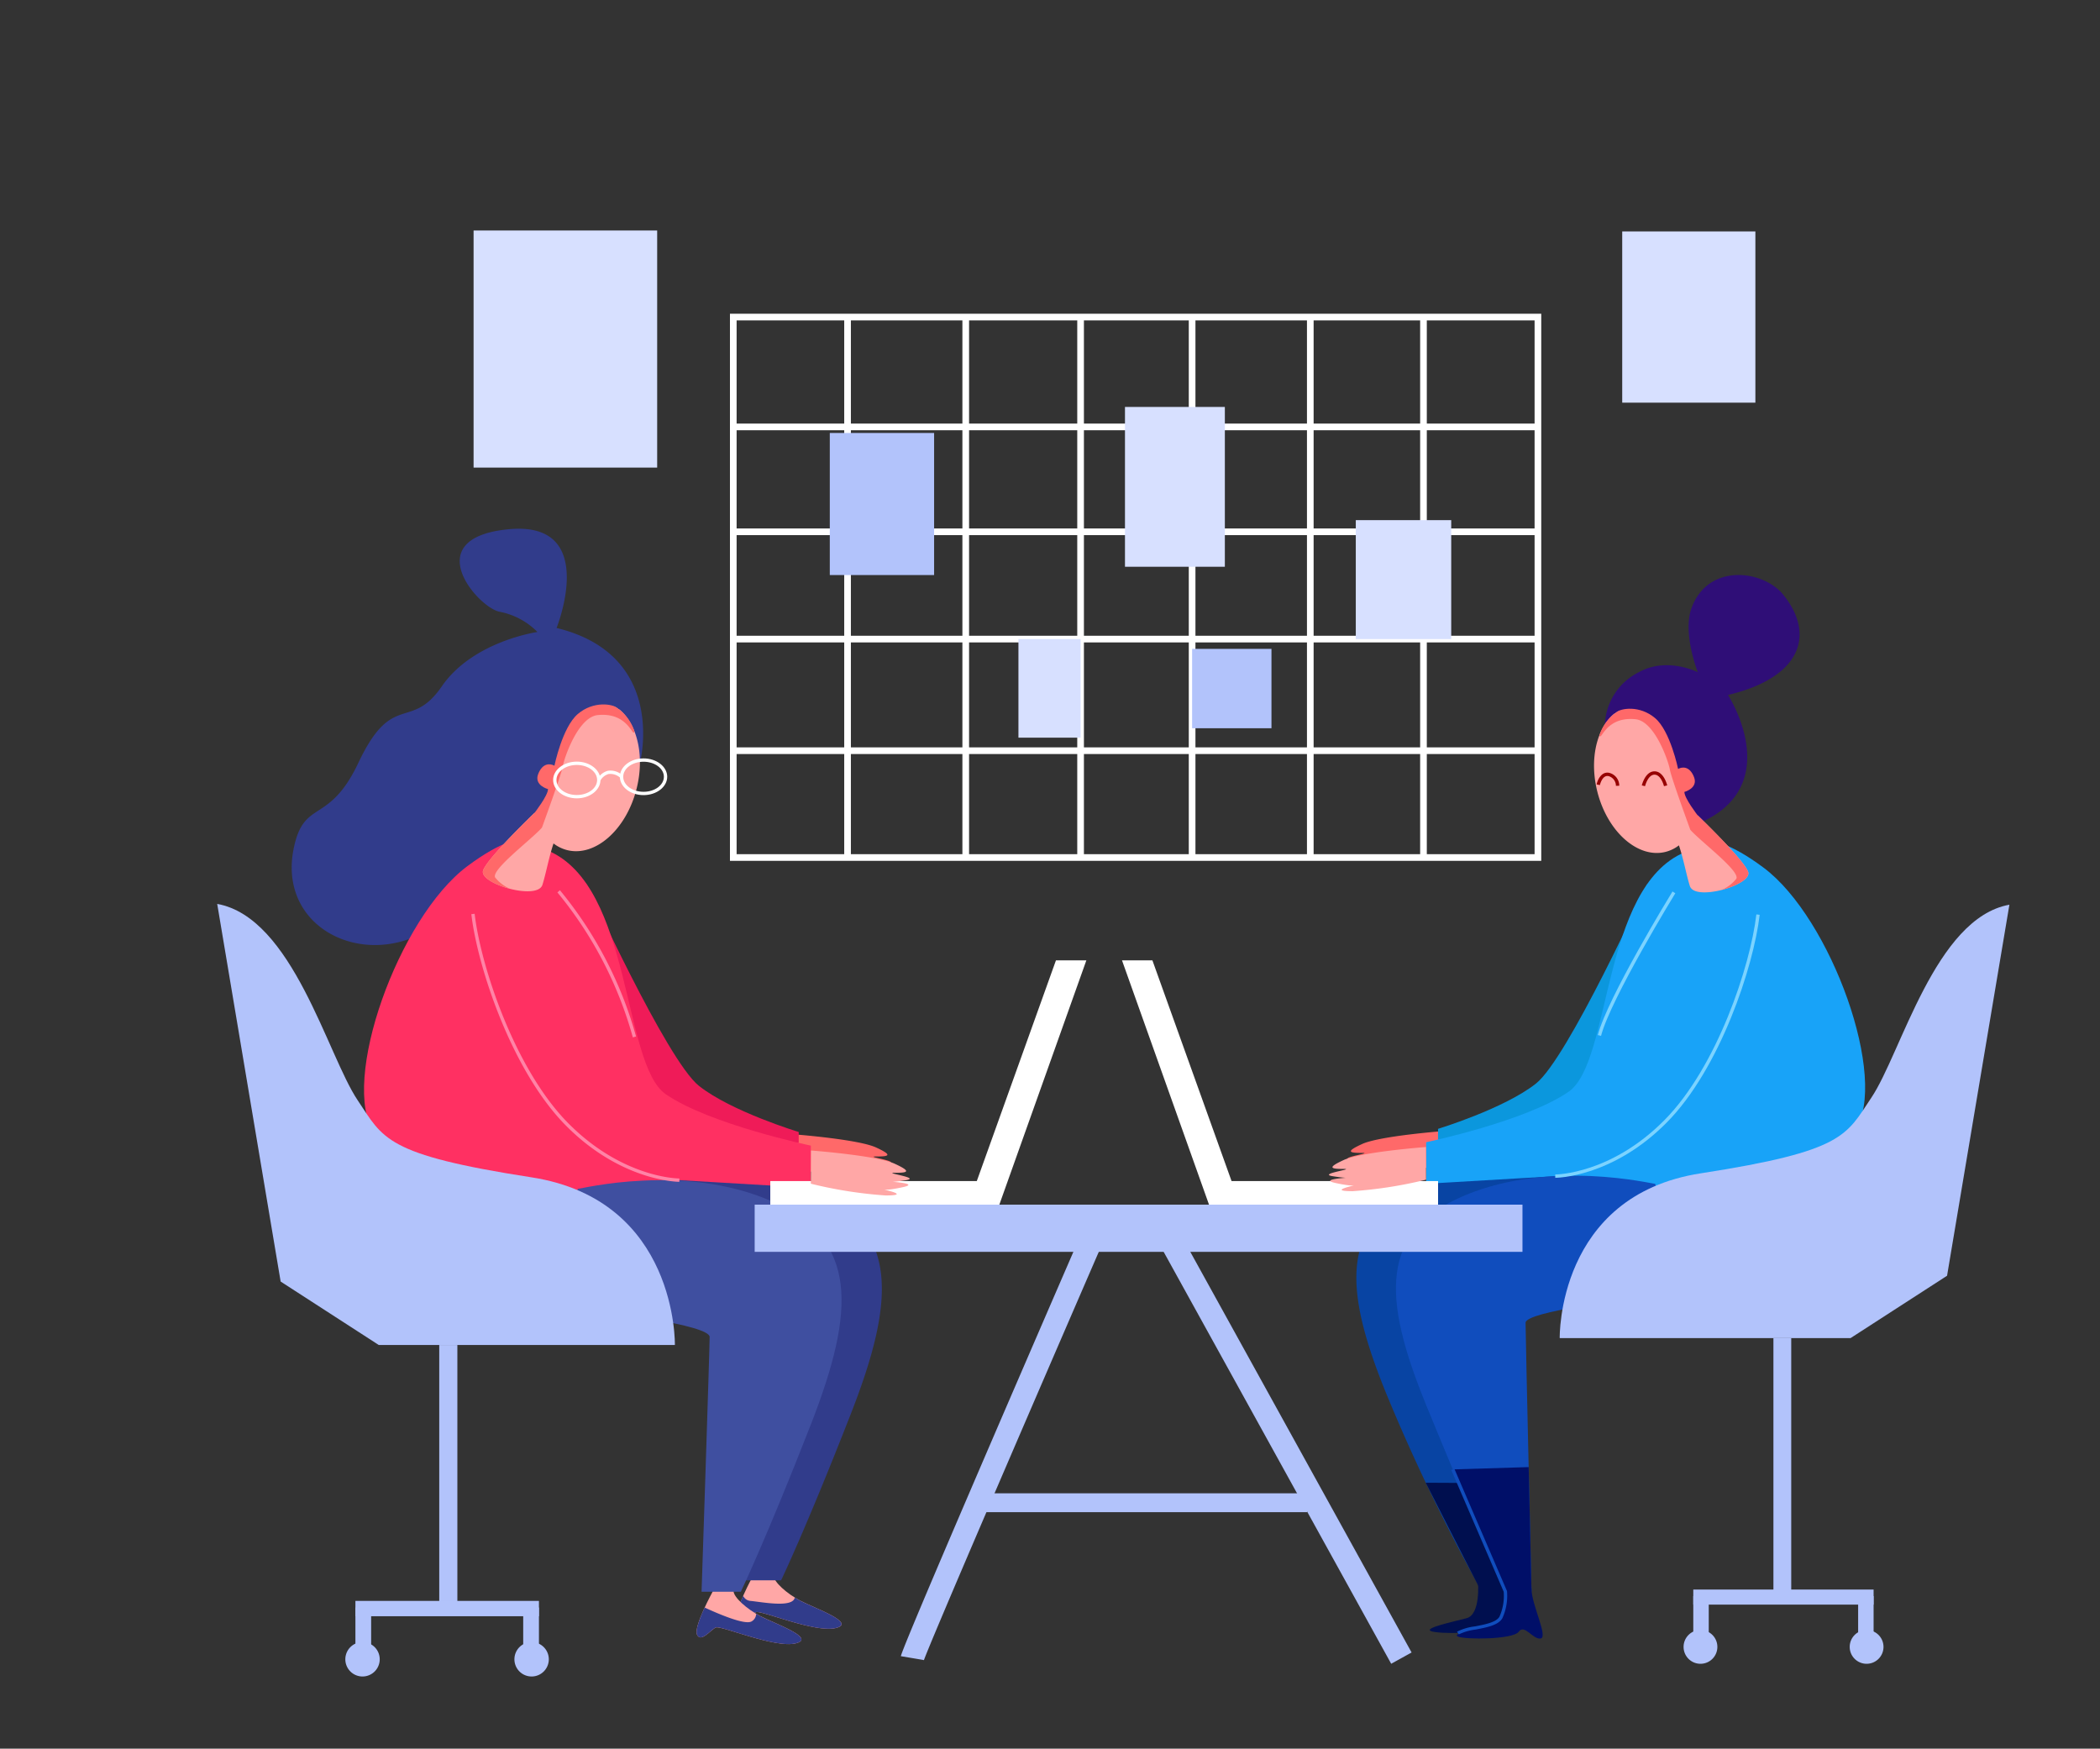
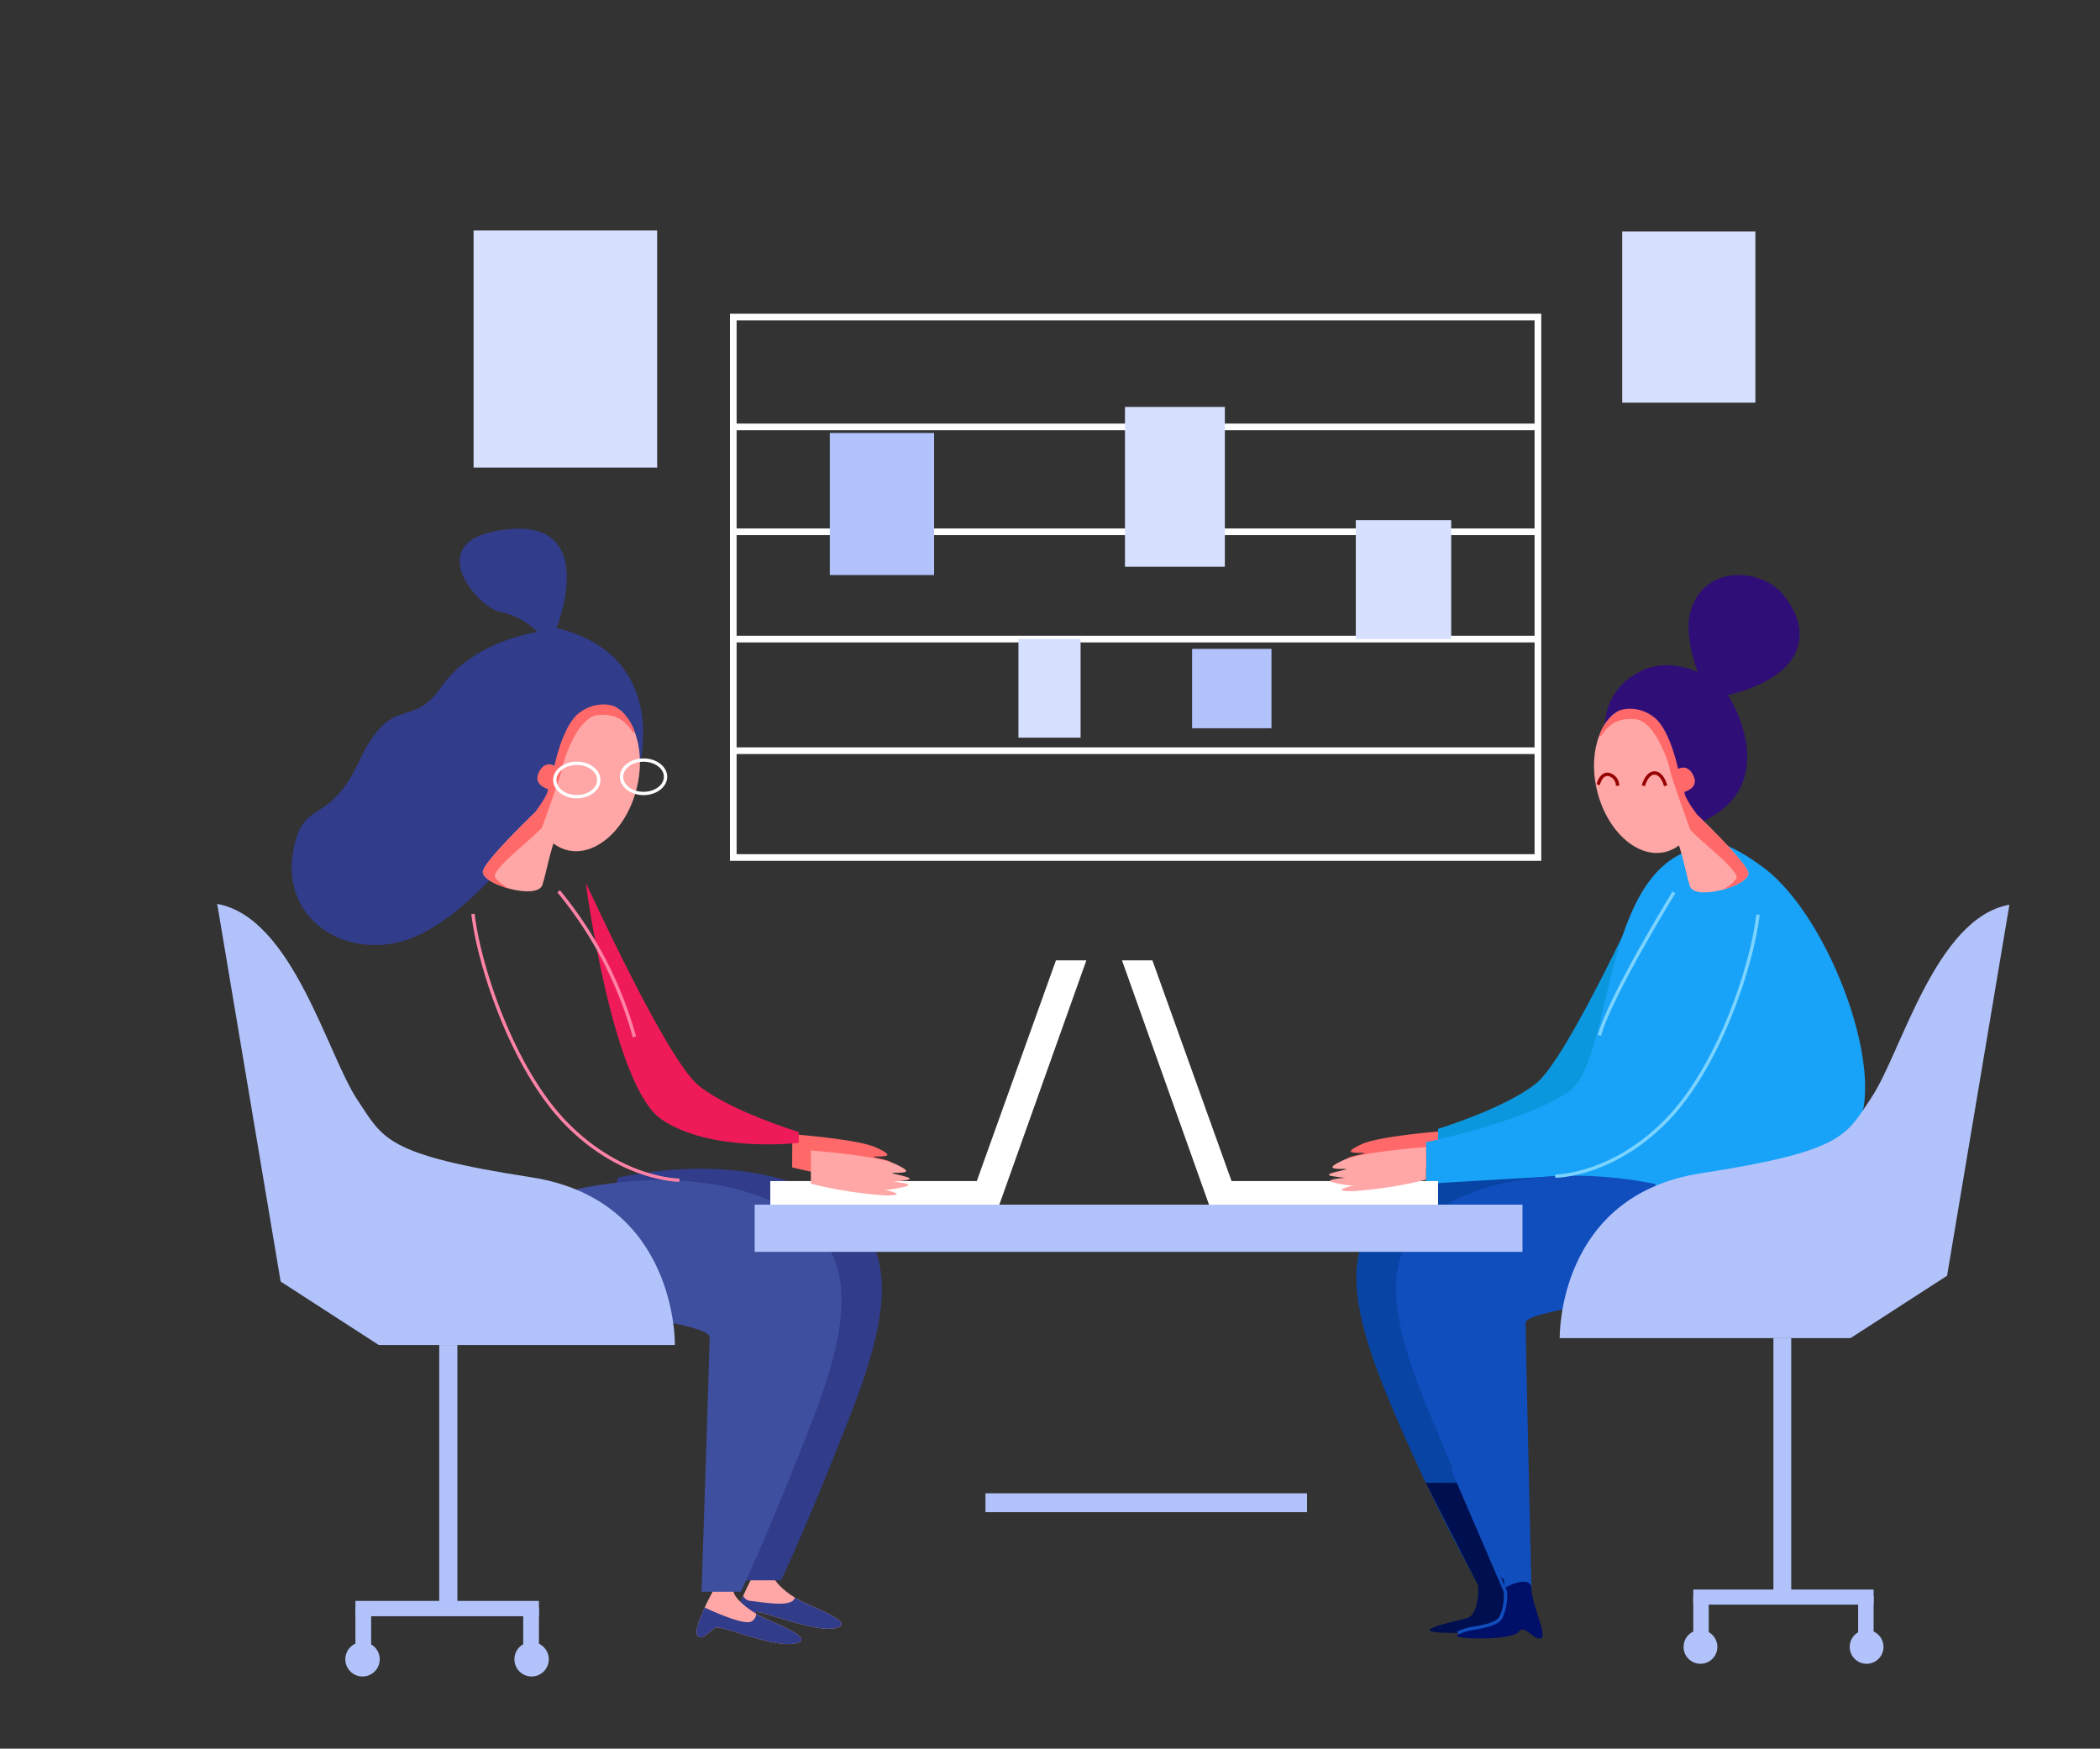
<svg xmlns="http://www.w3.org/2000/svg" width="250.359" height="208.462" viewBox="0 0 250.359 208.462">
  <rect x="0" y="0" width="250.359" height="208.462" fill="#333333" stroke="none" />
  <defs>
    <clipPath id="a">
      <path class="a" d="M0 0h250.359v208.462H0z" />
    </clipPath>
    <clipPath id="b">
      <path class="a" d="M0 0h5.246v3.98H0z" />
    </clipPath>
    <style>.a{fill:none}.c{fill:#ffa7a6}.d{fill:#313c8b}.e{fill:#ff6969}.i{fill:#b2c3fb}.j{fill:#fff}.l{opacity:.3}.m{clip-path:url(#b)}.n{fill:#2f0e77}.q{fill:#000f4f}.s{fill:#104dbd}.u{fill:#d7e0ff}.v{fill:#000f68}</style>
  </defs>
  <g clip-path="url(#a)">
    <path class="c" d="M89.784 187.843s-2.364 4.276-1.891 5.222 1.621-.607 2.228-.877 7.023 2.5 9.522 1.891-2.5-2.356-4.187-3.234-3.219-2.281-3.219-3-2.453 0-2.453 0" />
    <path class="d" d="M95.457 190.844a10.921 10.921 0 01-.7-.4c-.245 1.267-3.917.53-5.284.4a1.049 1.049 0 01-.877-.606c-.506 1.149-.934 2.372-.707 2.827.473.945 1.621-.608 2.229-.878s7.023 2.5 9.521 1.891-2.5-2.356-4.187-3.234" />
    <path class="e" d="M94.458 135.209s7.811.585 9.972 1.576 1.441 1.081 0 1.081 3.178.587 1.364.879-1.882.179-1.882.179 3.579.2 1.508.653-2.364.27-2.364.27 3.444.72.293.72a52 52 0 01-8.911-1.4z" />
    <path d="M69.837 105.239c.125.179 9.631 21.153 13.5 24.214s11.885 5.492 11.885 5.492v1.3s-10.535 1.225-16.387-2.827-9-28.176-9-28.176" fill="#ef1b58" />
    <path class="c" d="M85 189.67s-2.364 4.277-1.891 5.222 1.621-.608 2.228-.878 7.023 2.5 9.522 1.891-2.5-2.356-4.187-3.234-3.219-2.281-3.219-3-2.453 0-2.453 0" />
    <path class="d" d="M73.675 140.371c.36 0 12.605-3.121 23.05 1.441s10.085 12.966 4.742 26.652-8.344 19.928-8.344 19.928h-4.682s.964-28.932.963-30.373-12.488-3-15.728-3.361 0-14.286 0-14.286m2.615-49.426s3.389-12.845-9.937-16.086c0 0 5.162-12.846-5.762-11.765s-3.482 9.484-.961 9.845a8.636 8.636 0 014.442 2.4s-7.684 1.081-11.405 6.483-5.877.5-9.934 9.094c-3.542 7.5-6.483 4.232-7.714 10.2-1.785 8.664 6.6 13.6 14.046 10.715s14.767-13.566 14.767-13.566l.84-2.281z" />
-     <path d="M65.309 101.389s-1.362-4.259-9.584 1.863-15.244 25.751-11.1 31.874 15.487 13.686 20.529 11.885 15.847-6.325 15.847-6.325l15.667.922v-5.038s-12.065-2.521-17.288-6.123-3.962-24.79-14.069-29.055" fill="#ff3062" />
    <path d="M68.873 141.73c.36 0 12.606-3.121 23.05 1.441s10.084 12.966 4.742 26.652-8.344 19.928-8.344 19.928H83.64s.964-28.932.962-30.373-12.487-3-15.729-3.362 0-14.286 0-14.286" fill="#3f4fa0" />
    <path class="c" d="M72.061 83.662c-3.345-.841-7.052 2.434-8.28 7.317a11.9 11.9 0 00-.047 5.912c-1.839 1.786-5.779 5.71-6.146 6.9-.48 1.561 6.483 3.6 7.083 1.681.429-1.373.74-3.174 1.318-4.924a4.456 4.456 0 001.623.793c3.345.841 7.052-2.435 8.281-7.317s-.487-9.523-3.832-10.364" />
    <path class="e" d="M72.061 83.662c-3.345-.841-7.052 2.434-8.28 7.317a11.894 11.894 0 00-.047 5.912c-1.839 1.786-5.779 5.71-6.146 6.9-.243.792 1.429 1.706 3.215 2.165a4.658 4.658 0 01-1.774-1.355c-.487-.936 4.382-4.562 5.582-5.943 0 0 2.341-6.393 2.48-7.293s1.8-5.891 4.183-6.122c3.691-.36 4.16 2.8 4.364 1.945a5.419 5.419 0 00-3.577-3.529" />
    <path class="i" d="M25.895 107.755l7.563 45.019 11.7 7.564h35.3s.36-17.288-17.107-19.989-17.648-4.622-20.709-9.184c-3.619-5.393-7.743-21.789-16.747-23.41" />
    <path class="d" d="M63.734 96.892s1.6-2.057 1.6-2.822c0 0-1.7-.441-1.171-1.8s1.441-1.26 1.936-.99c0 0 .936-4.595 2.791-6.168s4.177-1.231 4.815-.642.542-2.6-1.978-2.644-10.49 1.846-10.535 8.014 2.544 7.054 2.544 7.054" />
    <path class="j" d="M91.832 143.609v-2.814h24.62l9.436-26.309h3.625l-10.374 29.121z" />
    <path d="M80.996 140.885c-.222 0-6.957-.073-13.525-6.7-6.453-6.512-10.546-18.892-11.28-25.208l.395-.046c.728 6.261 4.78 18.528 11.168 24.974 6.456 6.514 13.046 6.582 13.239 6.582v.4zm-5.55-17.218a46.661 46.661 0 00-8.992-17.28l.295-.267a47.1 47.1 0 019.081 17.442z" fill="#ff83a6" />
    <path class="j" d="M68.764 95.17c-1.556 0-2.821-.982-2.821-2.189s1.265-2.188 2.821-2.188 2.821.982 2.821 2.188-1.265 2.189-2.821 2.189m0-3.98c-1.337 0-2.424.8-2.424 1.792s1.088 1.792 2.424 1.792 2.424-.8 2.424-1.792-1.088-1.792-2.424-1.792m7.959 3.596c-1.556 0-2.821-.982-2.821-2.189s1.265-2.188 2.821-2.188 2.821.982 2.821 2.188-1.265 2.189-2.821 2.189m0-3.98c-1.337 0-2.424.8-2.424 1.792s1.088 1.792 2.424 1.792 2.424-.8 2.424-1.792-1.088-1.792-2.424-1.792" />
    <g class="l">
      <g class="m">
        <path class="j" d="M71.388 92.981c0 1.1-1.174 1.99-2.623 1.99s-2.623-.891-2.623-1.99 1.174-1.99 2.623-1.99 2.623.891 2.623 1.99" />
      </g>
    </g>
    <g class="l">
      <g class="m">
        <path class="j" d="M79.348 92.597c0 1.1-1.174 1.99-2.623 1.99s-2.623-.891-2.623-1.99 1.174-1.99 2.623-1.99 2.623.891 2.623 1.99" />
      </g>
    </g>
-     <path class="j" d="M71.564 93.072l-.354-.18a2.042 2.042 0 011.254-1.007 2.105 2.105 0 011.761.557l-.248.311a1.74 1.74 0 00-1.43-.48 1.649 1.649 0 00-.985.8" />
    <path class="c" d="M96.688 137.152s7.811.585 9.972 1.576 1.441 1.081 0 1.081 3.178.587 1.364.879-1.882.179-1.882.179 3.579.2 1.508.653-2.364.271-2.364.271 3.444.72.293.72a51.986 51.986 0 01-8.911-1.4z" />
    <path class="d" d="M94.858 195.905c2.5-.608-2.5-2.356-4.187-3.234a10.6 10.6 0 01-.52-.291 1.075 1.075 0 01-.554.912c-.791.458-3.967-.905-5.587-1.656-.581 1.257-1.156 2.744-.9 3.256.473.945 1.621-.608 2.229-.878s7.023 2.5 9.521 1.891" />
    <path class="i" d="M52.366 160.337h2.161v30.506h-2.161zm-9.994 30.507h21.88v1.827h-21.88z" />
    <path class="i" d="M42.372 191.635h1.875v5.168h-1.875zm20.004 0h1.876v5.168h-1.876z" />
    <path class="i" d="M45.27 197.805a2.05 2.05 0 11-2.05-2.05 2.05 2.05 0 012.05 2.05m20.158 0a2.05 2.05 0 11-2.05-2.05 2.05 2.05 0 012.05 2.05" />
    <path class="e" d="M172.192 134.829s-7.674.575-9.8 1.548-1.416 1.061 0 1.061-3.122.577-1.34.864 1.848.176 1.848.176-3.516.2-1.481.641 2.322.265 2.322.265-3.384.708-.288.708a51.079 51.079 0 008.756-1.371z" />
    <path class="n" d="M191.328 86.371a7.31 7.31 0 014.088-6.255c3.333-1.843 6.991.016 6.991.016s-1.835-4.633-.749-7.632c1.966-5.431 8.565-4.561 10.953-1.592 3.842 4.776 2.11 9.869-6.6 11.939 0 0 7 10.8-3.465 15.3-11.536 4.959-11.22-11.774-11.22-11.774" />
    <path d="M196.383 105.379c-.122.176-9.463 20.783-13.266 23.791s-11.677 5.4-11.677 5.4v1.273s10.35 1.2 16.1-2.777 8.843-27.684 8.843-27.684" fill="#0b97dd" />
    <path d="M192.611 139.854c-.354 0-12.385-2.93-22.647 1.352s-9.908 12.168-4.659 25.013a220.713 220.713 0 0011.351 23.479h2.809s-2.309-31.93-2.308-33.281 12.269-2.816 15.453-3.155 0-13.408 0-13.408" fill="#0844a3" />
    <path class="q" d="M176.241 189.042l-6.266-12.286 3.918.02 5.463 12.267z" />
    <path d="M200.832 101.601s1.339-4.185 9.416 1.831 14.977 25.3 10.908 31.316-15.216 13.447-20.17 11.677-15.57-6.214-15.57-6.214l-15.393.906v-4.954s11.855-2.477 16.985-6.015 3.893-24.357 13.823-28.547" fill="#18a3f8" />
    <path class="s" d="M197.329 141.129c-.354 0-12.385-2.93-22.647 1.352s-9.908 12.168-4.659 25.013 9.442 22.2 9.442 22.2h3.118s-.709-30.654-.708-32.006 12.269-2.817 15.454-3.155 0-13.408 0-13.408" />
    <path class="c" d="M194.198 84.182c3.286-.827 6.929 2.392 8.136 7.189a11.687 11.687 0 01.046 5.809c1.807 1.754 5.678 5.61 6.038 6.782.472 1.533-6.37 3.538-6.959 1.651-.422-1.349-.728-3.119-1.3-4.838a4.373 4.373 0 01-1.594.778c-3.286.827-6.929-2.392-8.136-7.189s.479-9.356 3.765-10.183" />
    <path class="e" d="M194.197 84.182c3.286-.827 6.929 2.392 8.136 7.189a11.688 11.688 0 01.046 5.809c1.807 1.754 5.678 5.61 6.038 6.782.239.778-1.4 1.677-3.159 2.127a4.57 4.57 0 001.744-1.332c.478-.919-4.305-4.482-5.485-5.838 0 0-2.3-6.281-2.436-7.166s-1.773-5.788-4.11-6.016c-3.627-.354-4.087 2.748-4.287 1.911a5.325 5.325 0 013.514-3.467" />
    <path class="i" d="M239.557 107.854l-7.431 44.228-11.5 7.431h-34.679s-.354-16.985 16.808-19.639 17.339-4.542 20.347-9.023c3.556-5.3 7.608-21.408 16.454-23" />
    <path class="n" d="M202.379 97.18s-1.57-2.021-1.57-2.773c0 0 1.67-.434 1.15-1.769s-1.415-1.238-1.9-.973c0 0-.919-4.515-2.742-6.06s-4.1-1.209-4.731-.631-.533-2.554 1.944-2.6 10.306 1.814 10.351 7.874-2.5 6.931-2.5 6.931" />
    <path class="j" d="M171.446 143.609v-2.814h-24.621l-9.436-26.309h-3.625l10.374 29.121z" />
    <path d="M185.419 140.41h-.005v-.4c.188 0 6.663-.067 13.005-6.467 6.276-6.332 10.257-18.384 10.972-24.535l.395.046c-.721 6.207-4.743 18.37-11.084 24.769-6.453 6.513-13.073 6.584-13.29 6.584m5.463-16.919l-.384-.1c1.175-4.484 8.586-16.6 8.9-17.111l.338.208c-.077.125-7.7 12.577-8.855 17" fill="#7bd3ff" />
    <path class="c" d="M169.997 136.738s-7.674.575-9.8 1.548-1.416 1.062 0 1.062-3.122.577-1.34.863 1.848.176 1.848.176-3.516.2-1.481.641 2.322.265 2.322.265-3.384.708-.288.708a51.075 51.075 0 008.756-1.371z" />
    <path class="i" d="M211.425 159.518h2.123v29.973h-2.123zm-9.554 29.973h21.497v1.795h-21.497z" />
    <path class="i" d="M221.525 190.269h1.843v5.077h-1.843zm-19.654 0h1.843v5.077h-1.843z" />
    <path class="i" d="M220.52 196.327a2.014 2.014 0 102.014-2.014 2.014 2.014 0 00-2.014 2.014m-19.806 0a2.014 2.014 0 102.014-2.014 2.014 2.014 0 00-2.014 2.014M89.971 143.609h91.536v5.624H89.971z" />
-     <path class="i" d="M165.856 198.338l-27.913-50.527h-6.33c-8.519 19.643-21.021 48.635-21.5 50.2a.894.894 0 00.026-.116l-2.74-.462c.187-1.112 13.882-32.785 22.029-51.567l.363-.836h9.792l28.705 51.963z" />
    <path class="i" d="M117.484 178.017h38.34v2.249h-38.34z" />
    <path class="j" d="M183.745 102.621H87.024V37.4h96.721zm-95.927-.794h95.133V38.194H87.818z" />
    <path class="j" d="M87.422 50.496h95.927v.794H87.422zm0 12.503h95.927v.794H87.422z" />
    <path class="q" d="M176.206 188.606s.33 3.856-1.357 4.3-5.132 1.172-4.253 1.538 6.552.366 7.243-.586 1.687.966 2.607.812-1.048-3.975-1.092-5.882-3.147-.178-3.147-.178" />
    <path class="j" d="M87.422 75.787h95.927v.794H87.422zm0 13.307h95.927v.794H87.422z" />
-     <path class="j" d="M100.647 37.796h.794v64.428h-.794zm14.089 0h.794v64.428h-.794zm13.693 0h.794v64.428h-.794zm13.296 0h.794v64.428h-.794zm14.089 0h.794v64.428h-.794zm13.494 0h.794v64.428h-.794z" />
    <path class="i" d="M98.927 51.616h12.436v16.933H98.927z" />
    <path class="u" d="M121.417 76.183h7.409v11.753h-7.409zm12.701-27.671h11.907v19.051h-11.907zm27.517 13.494h11.377v14.177h-11.377z" />
    <path class="i" d="M142.121 77.352h9.462v9.462h-9.462z" />
    <path class="u" d="M56.46 27.477h21.887v28.265H56.46zm136.938.114h15.876v20.411h-15.876z" />
    <path class="v" d="M179.431 189.262s.33 3.856-1.357 4.3-5.132 1.172-4.253 1.538 6.552.366 7.243-.586 1.686.966 2.607.812-1.048-3.975-1.092-5.882-3.147-.179-3.147-.179" />
-     <path class="v" d="M179.465 189.698l-6.263-14.53 9.043-.276.339 14.806z" />
    <path class="s" d="M173.93 194.842l-.227-.325a6.331 6.331 0 012.143-.636c1.2-.229 2.553-.488 2.923-1.168a6.1 6.1 0 00.5-2.962l-6.249-14.509.364-.157 6.279 14.59a6.477 6.477 0 01-.546 3.218c-.46.846-1.852 1.111-3.2 1.368a6.229 6.229 0 00-1.99.572" />
    <path d="M192.648 93.679a1.2 1.2 0 00-.9-1.165c-.741-.134-1.01 1.065-1.013 1.077l-.388-.082c.116-.549.572-1.545 1.47-1.386a1.571 1.571 0 011.228 1.544zm5.728.041c0-.014-.343-1.372-1.128-1.372s-1.125 1.359-1.129 1.372l-.386-.093c.017-.068.417-1.676 1.515-1.676s1.5 1.608 1.514 1.676z" fill="#960000" />
  </g>
</svg>